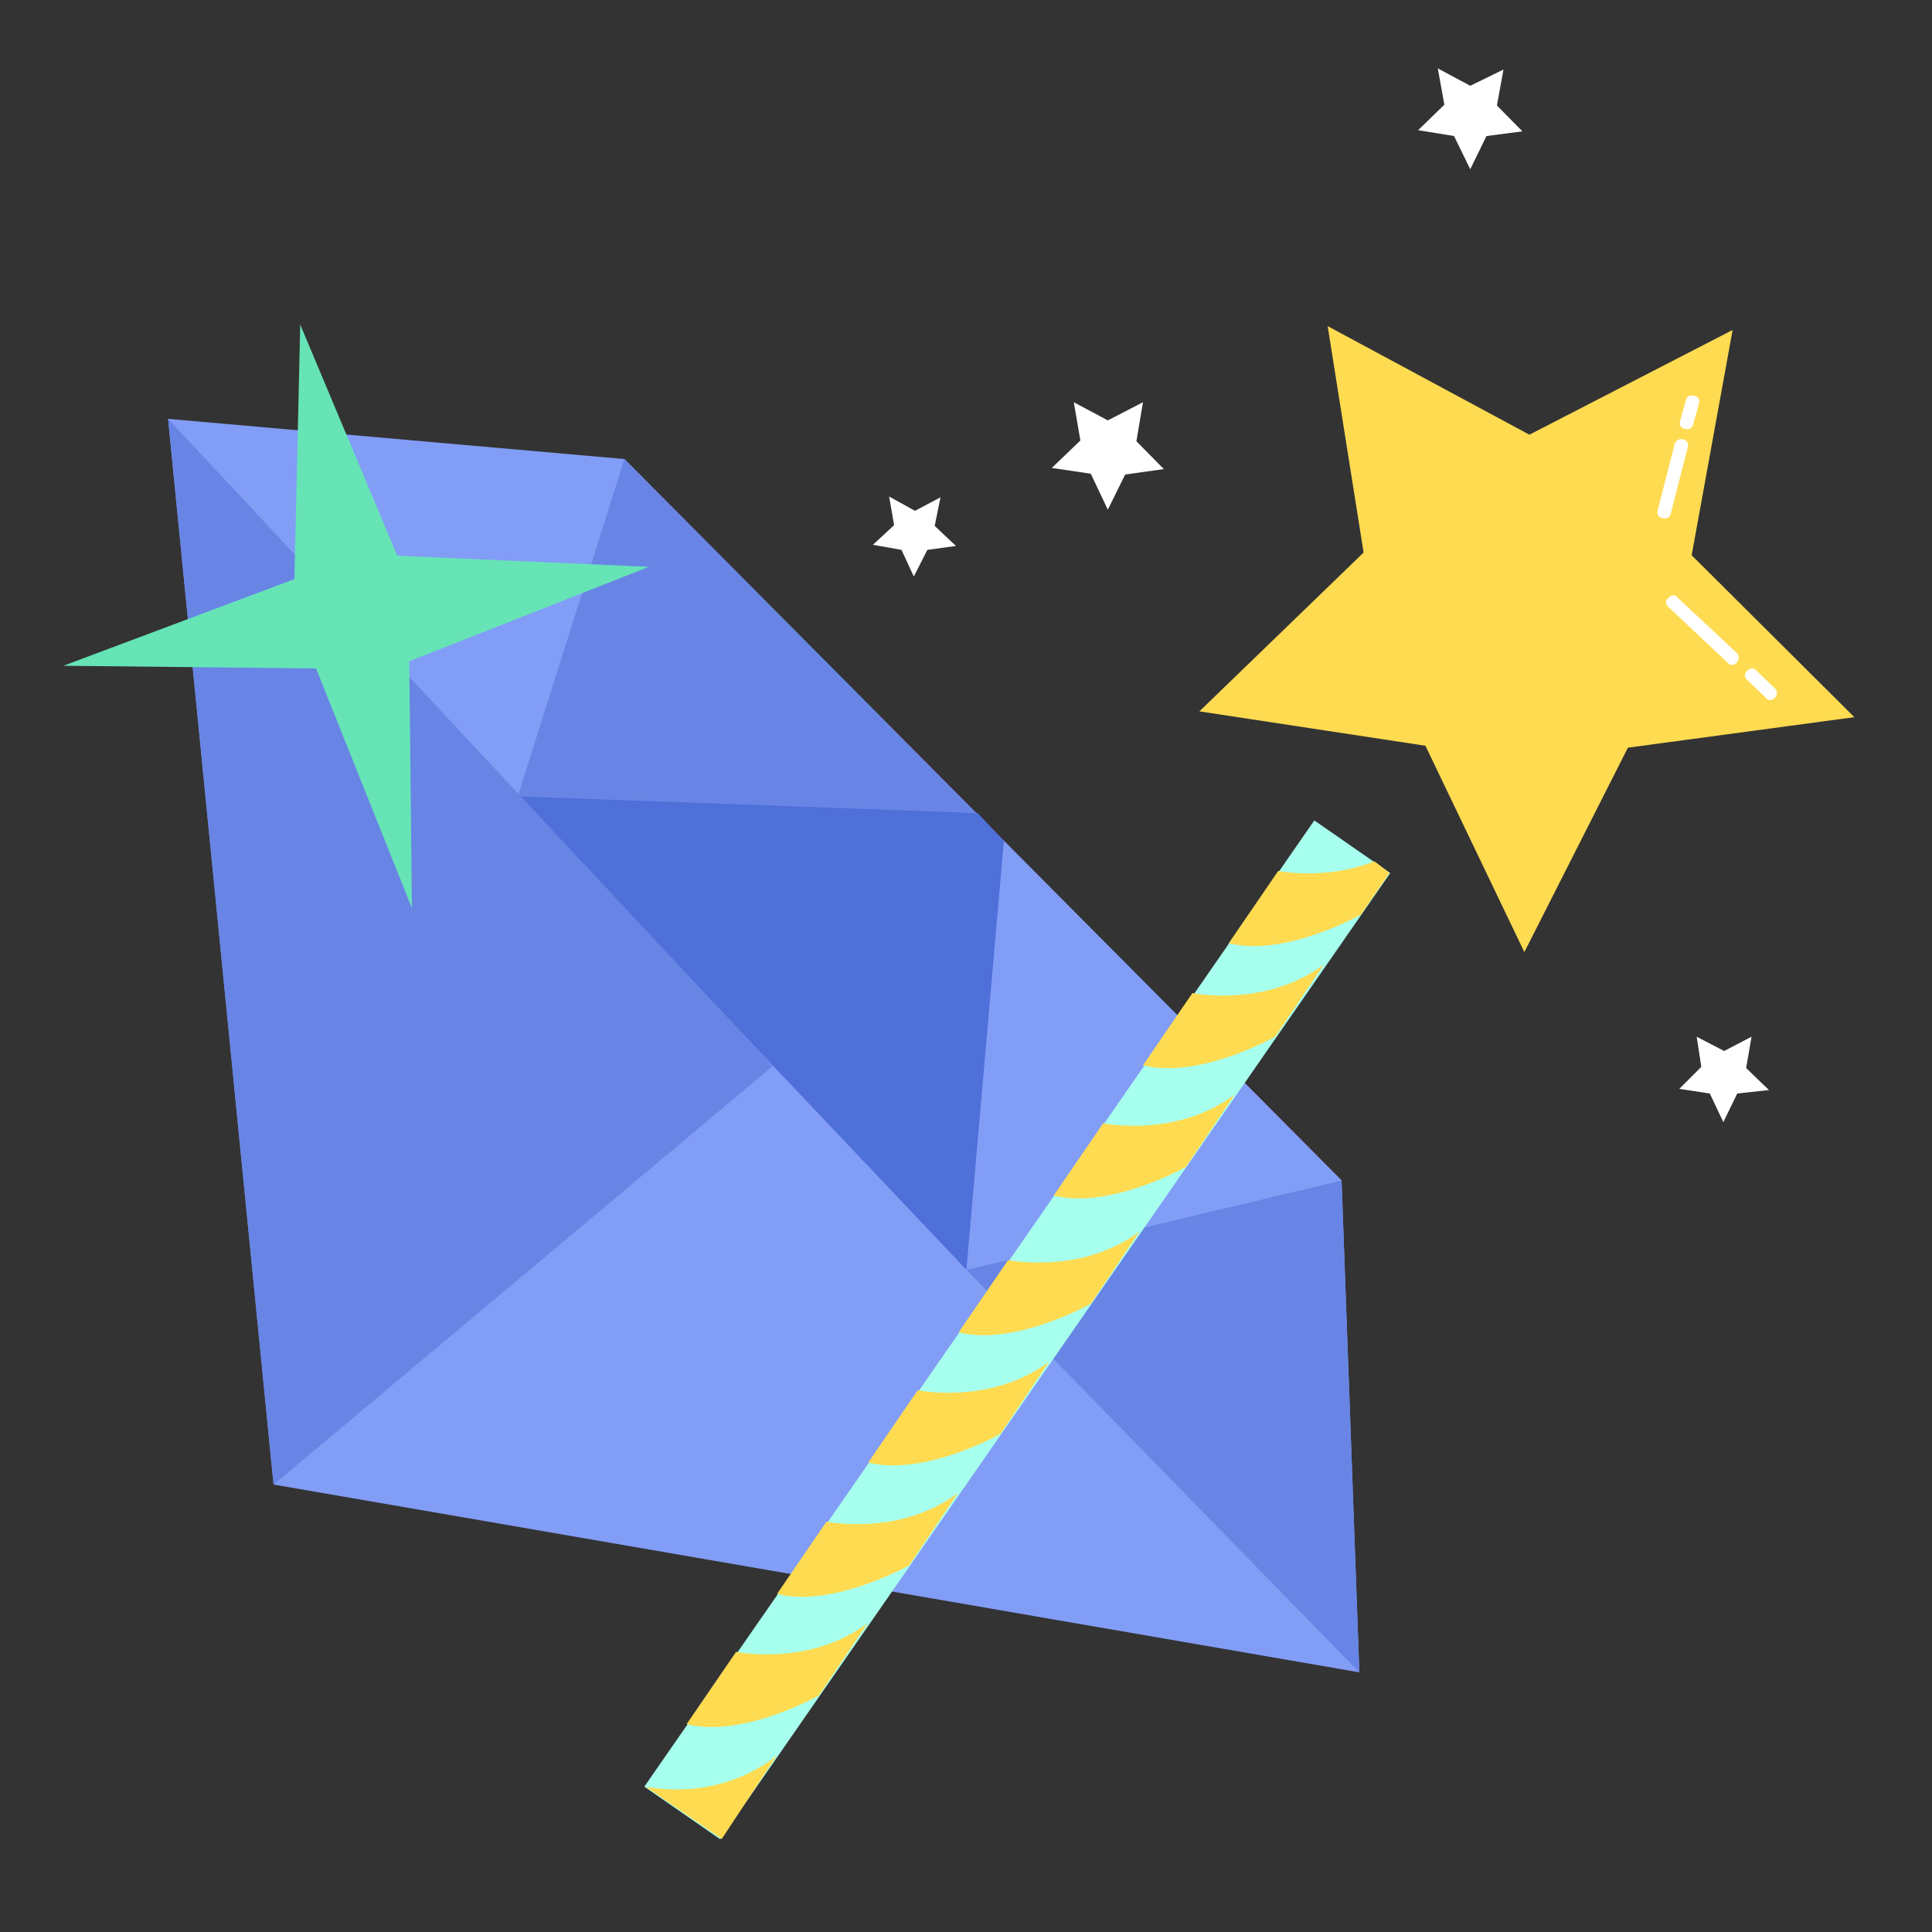
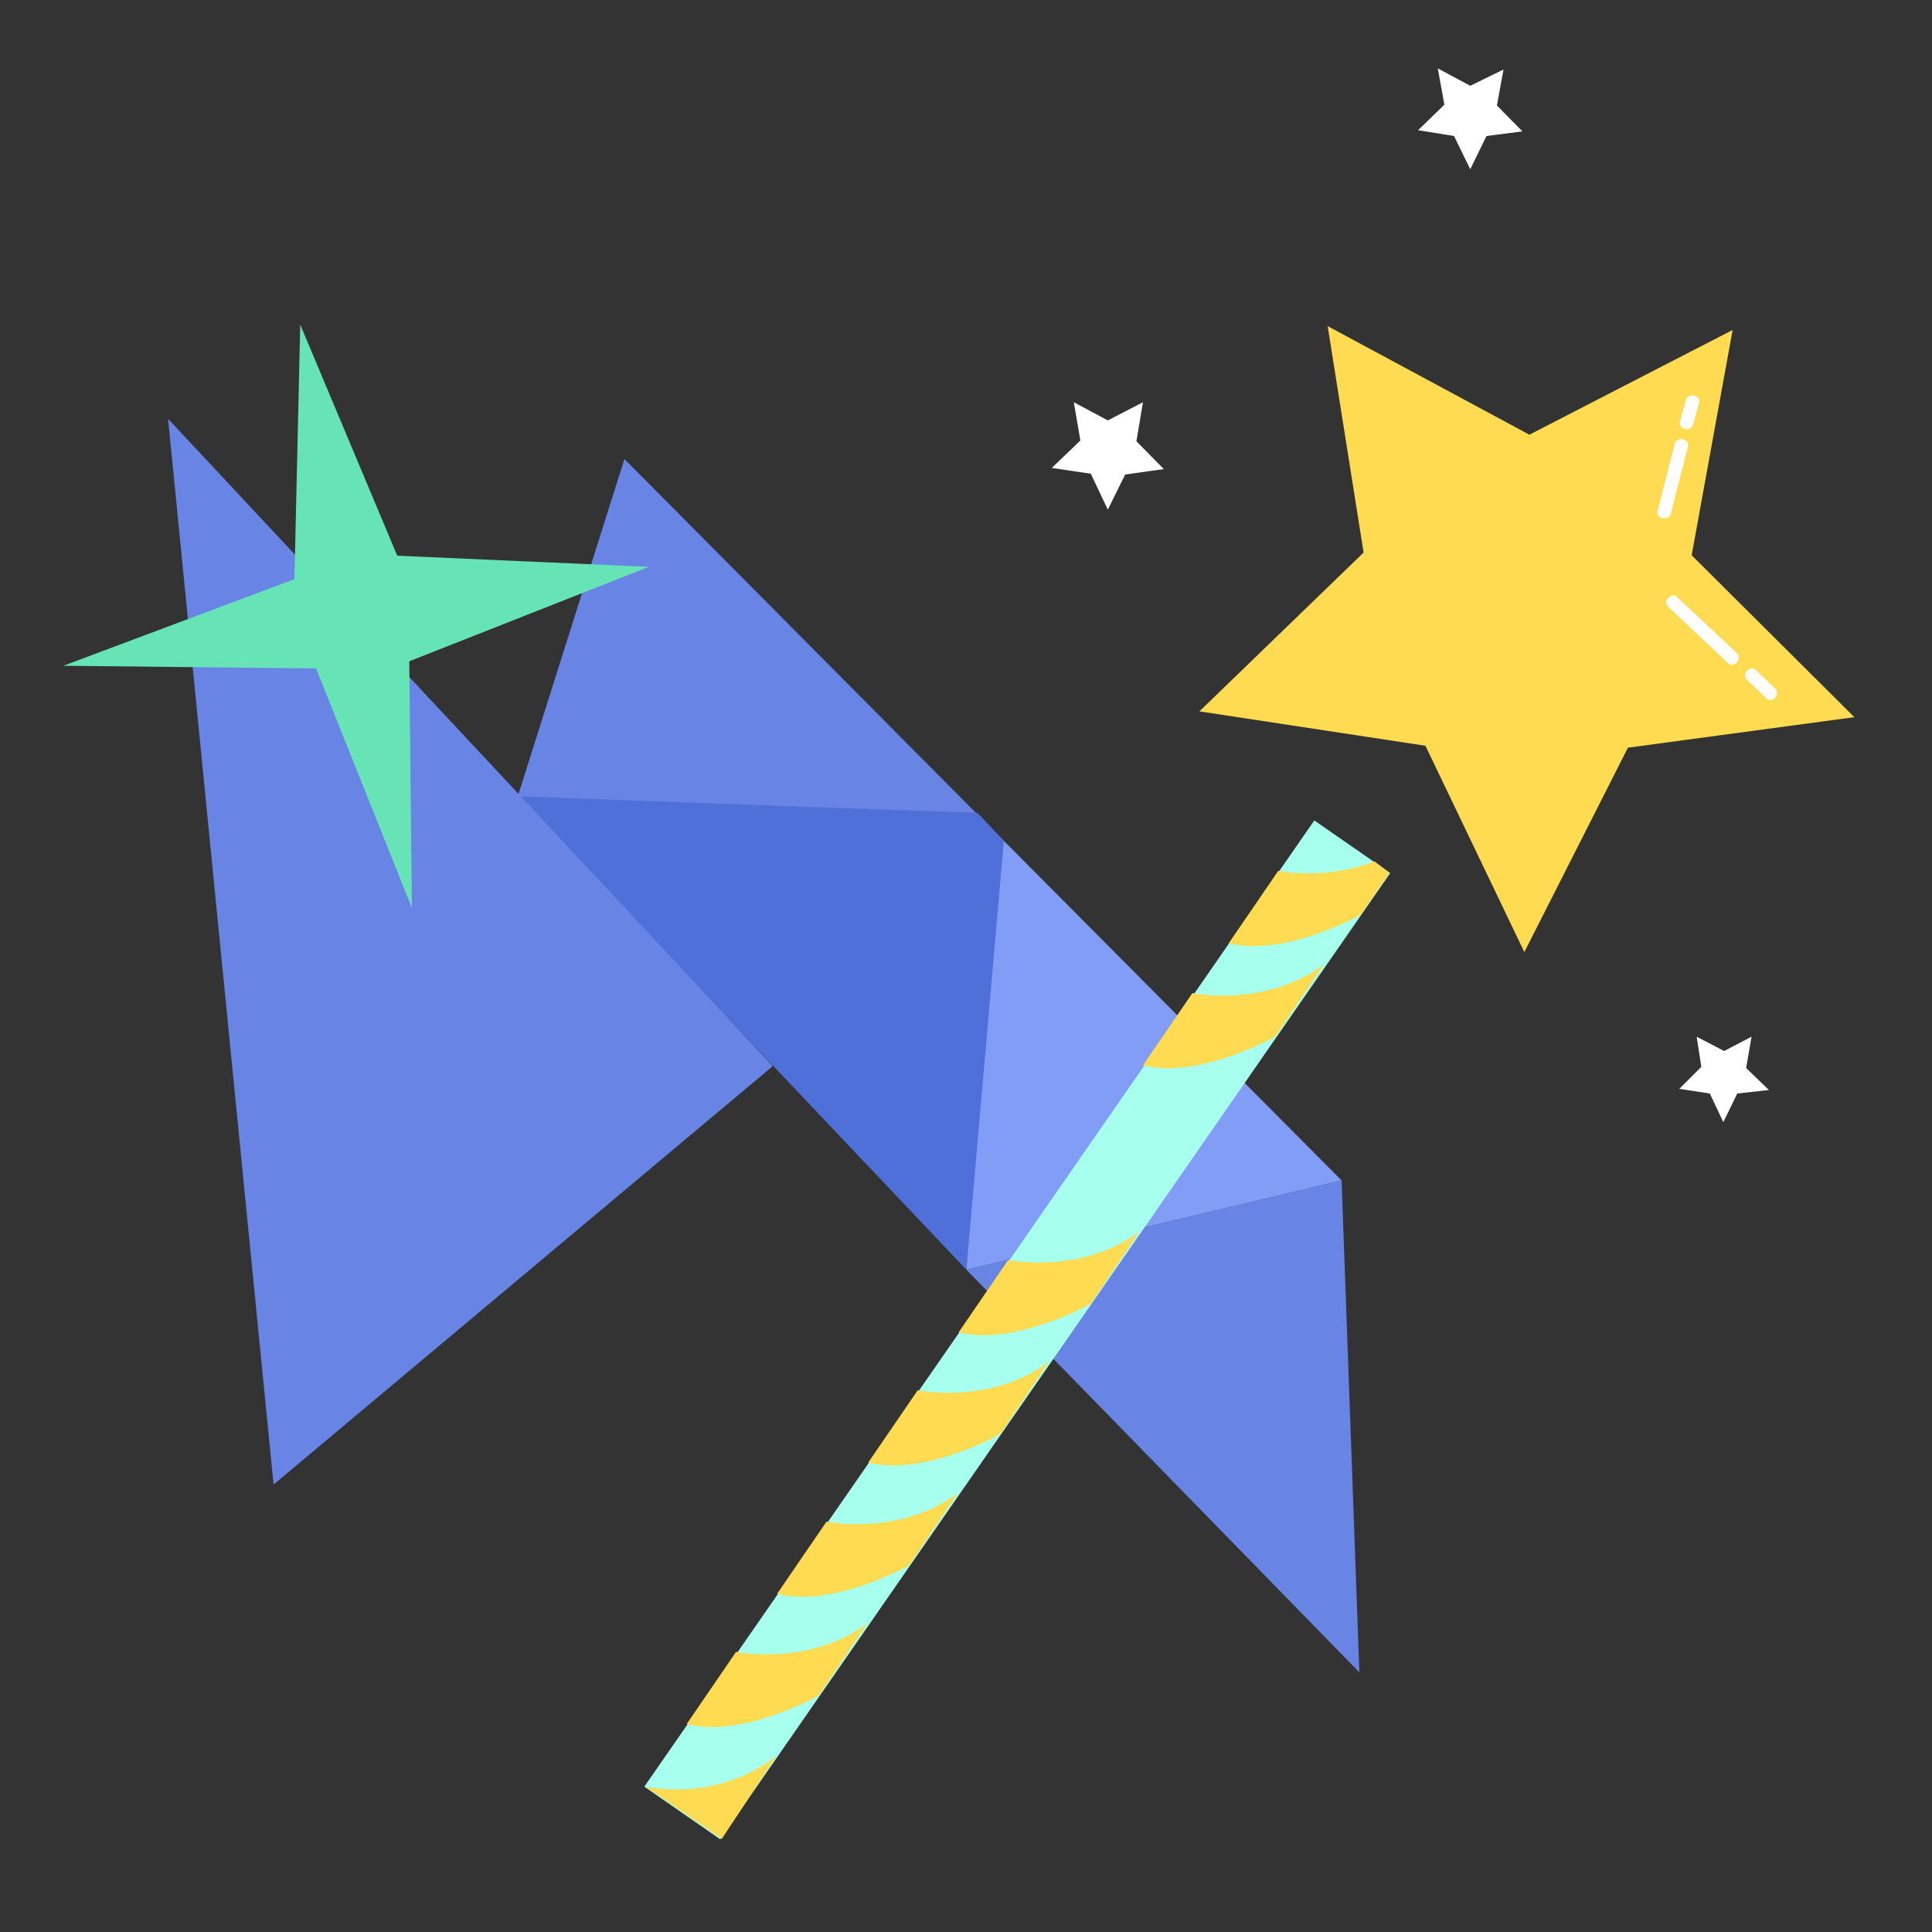
<svg xmlns="http://www.w3.org/2000/svg" version="1.1" id="Calque_1" x="0px" y="0px" viewBox="0 0 500 500" style="enable-background:new 0 0 500 500;" xml:space="preserve">
  <rect x="0" y="0" width="500" height="500" fill="#333333" stroke="none" />
  <style type="text/css">
	.st0{fill:#829DF6;}
	.st1{fill:#6885E5;}
	.st2{fill:#4F6FD9;}
	.st3{fill:#66E4B6;}
	.st4{fill:#A7FFED;}
	.st5{fill:#FFDB52;}
	.st6{fill:#FFFFFF;}
</style>
  <g>
-     <polygon class="st0" points="351.8,432.8 70.8,384.2 43.5,108.4 161.6,118.8 347.2,305.5  " />
    <polygon class="st1" points="351.8,432.8 250.1,328.6 347.2,305.5  " />
    <polygon class="st0" points="256.6,214.4 250.1,328.6 347.2,305.5  " />
    <polyline class="st2" points="259.8,217.6 250.1,328.6 133.6,205.7 253,210.4  " />
    <polygon class="st1" points="161.6,118.8 134,206.1 252.6,210.4  " />
    <polygon class="st1" points="200,275.9 70.8,384.2 43.5,108.4  " />
    <polygon class="st3" points="167.9,146.7 100.7,173.2 16.4,172.3 93.5,143.4  " />
    <polygon class="st3" points="77.7,84 105.7,150.7 106.6,235 76,158.5  " />
  </g>
  <g>
    <rect x="111" y="332.3" transform="matrix(0.57 -0.822 0.822 0.57 -169.671 364.214)" class="st4" width="304.2" height="23.9" />
    <polygon class="st5" points="448.4,85.4 437.8,143.7 479.9,185.6 421.3,193.5 394.5,246.4 368.9,193 310.4,184.1 352.9,143    343.6,84.4 395.8,112.5  " />
    <polygon class="st6" points="389.1,18 387.4,27.3 394,34 384.7,35.2 380.5,43.8 376.3,35.2 367,33.7 373.8,27.1 372.1,17.7    380.5,22.2  " />
    <polygon class="st6" points="453.3,268.3 451.9,276.4 457.8,282.1 449.6,283 446,290.4 442.5,283 434.6,281.8 440.3,276.1    439.1,268.3 446.2,272  " />
-     <polygon class="st6" points="243.4,128.7 241.9,136.1 247.4,141.3 240,142.3 236.5,149.2 233.3,142.3 225.9,141 231.4,135.9    230.1,128.5 236.8,132.2  " />
    <polygon class="st6" points="295.8,104.1 294.1,114.2 301.2,121.4 291.2,122.8 286.7,131.9 282.3,122.6 272.2,121.1 279.6,114    277.9,104.1 286.7,108.8  " />
    <path class="st5" d="M167.1,462.4l19.7,13.5l14.3-21.7C201.1,454.3,188,466.1,167.1,462.4z" />
    <path class="st5" d="M211.9,438.8c0,0-19.7,11.1-34.2,7.4l12.8-18.7c0,0,18.9,3.9,34-7.4L211.9,438.8z" />
    <path class="st5" d="M235.3,405.1c0,0-19.7,11.1-34.2,7.4l12.8-18.7c0,0,18.9,3.9,34-7.4L235.3,405.1z" />
    <path class="st5" d="M258.9,371.1c0,0-19.7,11.1-34.2,7.4l12.8-18.7c0,0,18.9,3.9,34-7.4L258.9,371.1z" />
    <path class="st5" d="M282.3,337.4c0,0-19.7,11.1-34.2,7.4l12.8-18.7c0,0,18.9,3.9,34-7.4L282.3,337.4z" />
-     <path class="st5" d="M306.9,302c0,0-19.7,11.1-34.2,7.4l12.8-18.7c0,0,18.9,3.9,34-7.4L306.9,302z" />
    <path class="st5" d="M330,268.3c0,0-19.7,11.1-34.2,7.4l12.8-18.7c0,0,18.9,3.9,34-7.4L330,268.3z" />
    <path class="st5" d="M359.6,225.9l-7.4,10.8c0,0-19.7,11.1-34.2,7.4l12.8-18.7c0,0,12.3,2.5,24.9-2.5L359.6,225.9z" />
    <path class="st6" d="M449.6,171.3L449.6,171.3c-0.7,1-2,1-2.5,0.2L431.7,157c-0.7-0.7-0.7-1.7,0-2.2l0.2-0.2c0.7-0.7,1.7-0.7,2.2,0   l15.5,14.5C450.1,169.6,450.1,170.6,449.6,171.3z" />
    <path class="st6" d="M459.5,180.4L459.5,180.4c-0.7,1-2,1-2.5,0.2l-4.9-4.7c-0.7-0.7-0.7-1.7,0-2.2l0.2-0.2c0.7-0.7,1.7-0.7,2.2,0   l4.9,4.7C460,178.7,460,179.9,459.5,180.4z" />
    <path class="st6" d="M435.4,113.7h0.2c1,0.2,1.5,1.2,1.2,2l-4.4,17.2c-0.2,1-1.2,1.5-2,1.2h-0.2c-1-0.2-1.5-1.2-1.2-2l4.4-17.2   C433.6,114,434.6,113.5,435.4,113.7z" />
    <path class="st6" d="M438.3,102.4h0.2c1,0.2,1.5,1.2,1.2,2l-1.5,5.4c-0.2,1-1.2,1.5-2,1.2h-0.2c-1-0.2-1.5-1.2-1.2-2l1.5-5.4   C436.6,102.6,437.3,102.2,438.3,102.4z" />
  </g>
</svg>